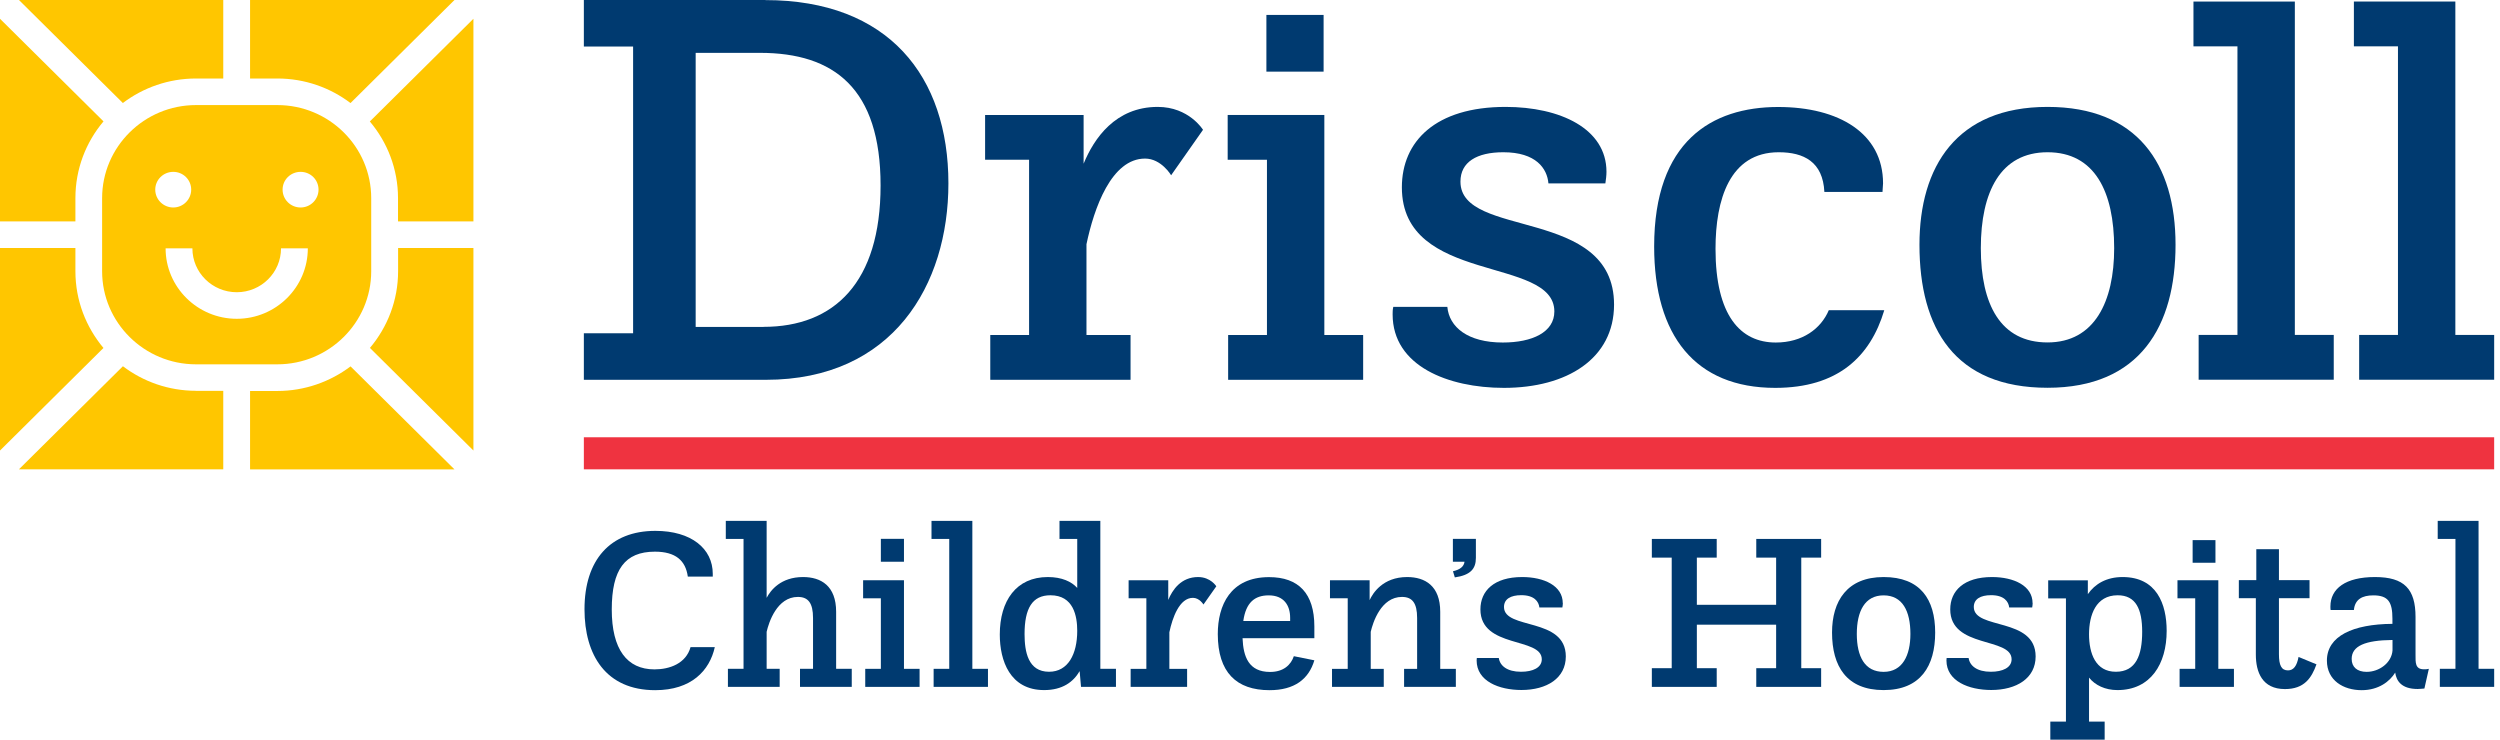
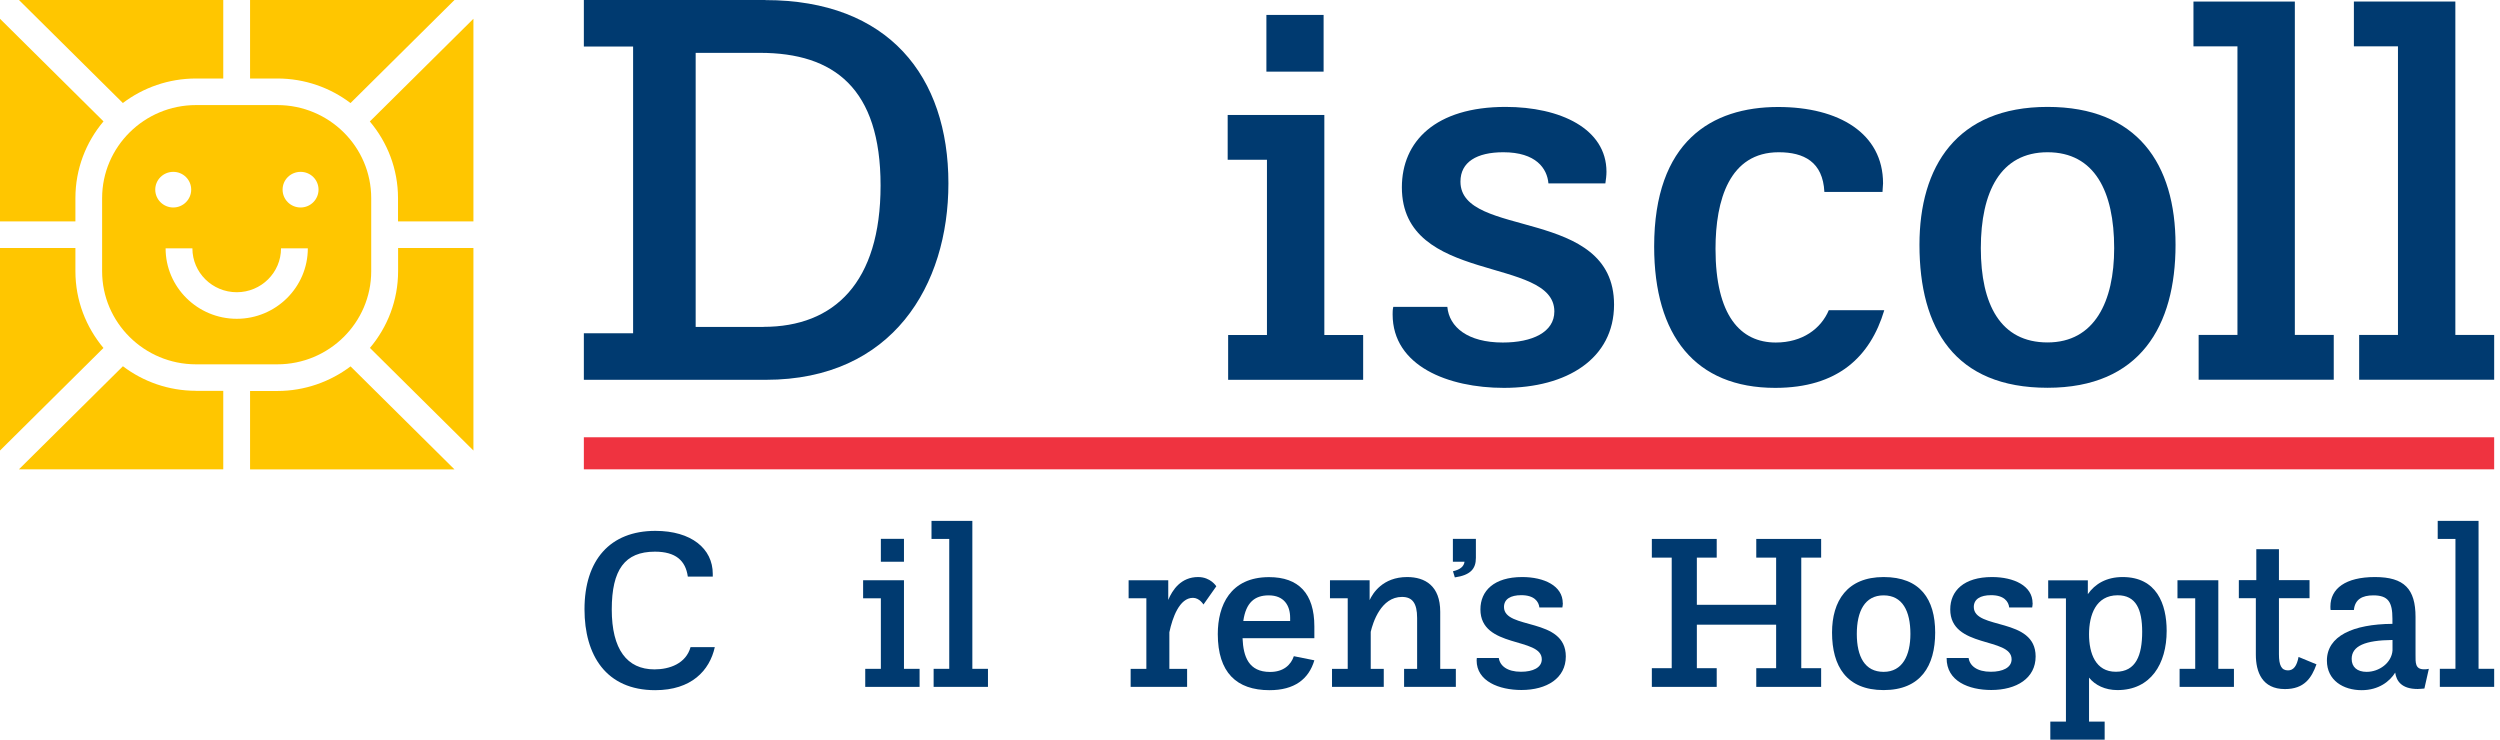
<svg xmlns="http://www.w3.org/2000/svg" width="311" height="92" viewBox="0 0 311 92" fill="none">
  <g clip-path="url(#clip0_29_1089)">
    <path d="M85.909 80.49C85.334 82.553 83.299 83.271 81.414 83.271C77.988 83.271 76.103 80.764 76.103 75.818C76.103 70.872 77.724 68.627 81.472 68.627C84.047 68.627 85.288 69.732 85.564 71.727H88.668V71.385C88.668 68.251 86.001 66.04 81.529 66.04C75.896 66.04 72.712 69.664 72.712 75.795C72.712 81.493 75.379 85.858 81.506 85.858C86.012 85.858 88.277 83.419 88.921 80.502H85.92L85.909 80.49Z" fill="#003A70" />
-     <path d="M90.553 83.202H92.496V67.043H90.289V64.798H95.37V74.371C95.864 73.425 97.14 71.784 99.899 71.784C102.13 71.784 104.015 72.878 104.015 76.103V83.202H105.958V85.447H99.52V83.202H101.141V76.878C101.141 75.009 100.532 74.257 99.256 74.257C96.646 74.257 95.634 77.447 95.37 78.598V83.202H96.991V85.447H90.553V83.202Z" fill="#003A70" />
    <path d="M107.636 83.203H109.579V74.428H107.372V72.183H112.453V83.203H114.396V85.448H107.636V83.203Z" fill="#003A70" />
    <path d="M116.143 83.202H118.086V67.043H115.879V64.798H120.96V83.202H122.903V85.447H116.143V83.202Z" fill="#003A70" />
-     <path d="M134.307 83.487C133.525 84.843 132.157 85.846 129.892 85.846C125.627 85.846 124.374 82.165 124.374 78.94C124.374 74.747 126.409 71.784 130.352 71.784C132.088 71.784 133.307 72.353 134.008 73.14V67.043H131.801V64.798H136.882V83.202H138.825V85.447H134.479L134.307 83.487ZM134.008 78.484C134.008 76.638 133.548 74.051 130.674 74.051C128.409 74.051 127.455 75.692 127.455 78.883C127.455 81.071 127.892 83.567 130.502 83.567C132.881 83.567 134.008 81.356 134.008 78.473V78.484Z" fill="#003A70" />
    <path d="M140.664 83.203H142.607V74.428H140.4V72.183H145.331V74.633C145.849 73.368 146.929 71.784 149.044 71.784C150.608 71.784 151.309 72.935 151.309 72.935L149.711 75.203C149.711 75.203 149.217 74.371 148.401 74.371C146.722 74.371 145.849 76.844 145.469 78.656V83.203H147.676V85.448H140.652V83.203H140.664Z" fill="#003A70" />
    <path d="M163.506 82.142C162.805 84.501 161.012 85.858 157.931 85.858C153.815 85.858 151.493 83.647 151.493 78.872C151.493 75.339 153.033 71.795 157.873 71.795C161.529 71.795 163.506 73.812 163.506 77.926V79.396H154.574C154.666 81.698 155.333 83.59 158 83.59C159.655 83.59 160.586 82.724 160.954 81.63L163.506 82.142ZM160.494 77.254V76.855C160.494 75.305 159.713 74.063 157.827 74.063C156.091 74.063 154.988 74.952 154.666 77.254H160.494Z" fill="#003A70" />
    <path d="M165.713 83.203H167.656V74.428H165.449V72.183H170.381V74.656C170.76 73.824 172.002 71.784 175.048 71.784C177.278 71.784 179.164 72.878 179.164 76.103V83.203H181.107V85.448H174.669V83.203H176.29V76.878C176.29 75.009 175.68 74.257 174.404 74.257C171.795 74.257 170.783 77.448 170.519 78.599V83.203H172.14V85.448H165.702V83.203H165.713Z" fill="#003A70" />
    <path d="M205.489 83.123H207.961V69.368H205.489V67.043H213.559V69.368H211.088V75.237H220.951V69.368H218.48V67.043H226.55V69.368H224.078V83.123H226.55V85.448H218.48V83.123H220.951V77.71H211.088V83.123H213.559V85.448H205.489V83.123Z" fill="#003A70" />
    <path d="M227.906 78.69C227.906 74.781 229.769 71.784 234.321 71.784C238.873 71.784 240.736 74.541 240.736 78.69C240.736 82.838 238.931 85.846 234.321 85.846C229.711 85.846 227.906 82.883 227.906 78.69ZM237.655 78.861C237.655 76.012 236.666 74.063 234.321 74.063C231.976 74.063 230.987 76.046 230.987 78.861C230.987 81.675 231.976 83.579 234.321 83.579C236.666 83.579 237.655 81.539 237.655 78.861Z" fill="#003A70" />
    <path d="M255.06 89.767H257.003V74.439H254.795V72.194H259.727V73.915C260.624 72.616 262.072 71.784 264.05 71.784C268.292 71.784 269.533 75.145 269.533 78.484C269.533 82.599 267.533 85.846 263.417 85.846C261.877 85.846 260.635 85.242 259.876 84.296V89.767H261.819V92.012H255.06V89.767ZM266.487 78.599C266.487 75.784 265.705 74.052 263.44 74.052C260.716 74.052 259.876 76.524 259.876 78.906C259.876 81.288 260.693 83.567 263.21 83.567C265.728 83.567 266.487 81.493 266.487 78.587V78.599Z" fill="#003A70" />
    <path d="M271.142 83.203H273.085V74.428H270.878V72.183H275.959V83.203H277.902V85.448H271.142V83.203Z" fill="#003A70" />
    <path d="M301.538 83.26C300.434 83.26 300.492 82.428 300.492 81.448V76.752C300.492 73.277 299.1 71.784 295.445 71.784C291.789 71.784 289.904 73.22 289.904 75.442C289.904 75.59 289.904 75.727 289.927 75.886H292.824C292.95 74.553 293.87 74.063 295.238 74.063C297.1 74.063 297.618 74.895 297.618 76.969V77.607C292.686 77.641 289.467 79.134 289.467 82.177C289.467 84.65 291.525 85.858 293.789 85.858C295.905 85.858 297.296 84.764 297.962 83.67C298.112 84.707 298.744 85.71 300.756 85.71C301.009 85.71 301.273 85.675 301.595 85.653L302.147 83.203C301.917 83.26 301.71 83.26 301.538 83.26ZM297.629 80.912C297.514 82.462 295.974 83.579 294.41 83.579C293.226 83.579 292.548 82.975 292.548 81.972C292.548 80.353 294.226 79.647 297.629 79.613V80.912Z" fill="#003A70" />
    <path d="M303.515 83.202H305.458V67.043H303.251V64.798H308.332V83.202H310.275V85.447H303.515V83.202Z" fill="#003A70" />
    <path d="M112.453 67.031H109.579V69.88H112.453V67.031Z" fill="#003A70" />
-     <path d="M275.603 67.191H272.763V70.006H275.603V67.191Z" fill="#003A70" />
    <path d="M194.407 75.031C194.407 72.878 192.085 71.784 189.361 71.784C185.854 71.784 184.164 73.504 184.164 75.806C184.164 80.695 191.798 79.225 191.798 82.017C191.798 83.054 190.694 83.567 189.211 83.567C187.498 83.567 186.59 82.826 186.452 81.858H183.716C183.705 81.972 183.693 82.063 183.693 82.154C183.693 84.741 186.475 85.835 189.269 85.835C192.43 85.835 194.787 84.365 194.787 81.664C194.787 76.741 187.096 78.382 187.096 75.51C187.096 74.53 187.912 74.04 189.246 74.04C190.867 74.04 191.418 74.838 191.499 75.567H194.361C194.384 75.385 194.419 75.203 194.419 75.009L194.407 75.031Z" fill="#003A70" />
-     <path d="M252.852 75.031C252.852 72.878 250.53 71.784 247.806 71.784C244.299 71.784 242.61 73.504 242.61 75.806C242.61 80.695 250.243 79.225 250.243 82.017C250.243 83.054 249.139 83.567 247.656 83.567C245.943 83.567 245.035 82.826 244.897 81.858H242.161C242.15 81.972 242.138 82.063 242.138 82.154C242.138 84.741 244.92 85.835 247.714 85.835C250.875 85.835 253.232 84.365 253.232 81.664C253.232 76.741 245.541 78.382 245.541 75.51C245.541 74.53 246.357 74.04 247.691 74.04C249.312 74.04 249.864 74.838 249.944 75.567H252.806C252.829 75.385 252.864 75.203 252.864 75.009L252.852 75.031Z" fill="#003A70" />
+     <path d="M252.852 75.031C252.852 72.878 250.53 71.784 247.806 71.784C244.299 71.784 242.61 73.504 242.61 75.806C242.61 80.695 250.243 79.225 250.243 82.017C250.243 83.054 249.139 83.567 247.656 83.567C245.943 83.567 245.035 82.826 244.897 81.858H242.161C242.138 84.741 244.92 85.835 247.714 85.835C250.875 85.835 253.232 84.365 253.232 81.664C253.232 76.741 245.541 78.382 245.541 75.51C245.541 74.53 246.357 74.04 247.691 74.04C249.312 74.04 249.864 74.838 249.944 75.567H252.806C252.829 75.385 252.864 75.203 252.864 75.009L252.852 75.031Z" fill="#003A70" />
    <path d="M183.613 67.031H180.739V69.88H182.187C182.107 70.462 181.67 70.849 180.75 71.065L180.98 71.829C182.923 71.544 183.601 70.769 183.601 69.402V69.333V67.031H183.613Z" fill="#003A70" />
    <path d="M285.938 81.732C285.731 82.826 285.328 83.396 284.627 83.396C283.811 83.396 283.501 82.769 283.501 81.379V74.416H287.306V72.171H283.501V68.319H280.684V72.171H278.511V74.416H280.627V81.436C280.627 83.59 281.408 85.721 284.248 85.721C286.65 85.721 287.559 84.342 288.168 82.644L285.938 81.721V81.732Z" fill="#003A70" />
-     <path d="M144.021 13.299C138.756 13.299 136.089 17.231 134.801 20.365V14.302H122.546V19.875H128.018V41.675H123.19V47.248H140.641V41.675H135.157V30.382C136.1 25.881 138.261 19.727 142.446 19.727C144.469 19.727 145.688 21.801 145.688 21.801L149.654 16.148C149.654 16.148 147.918 13.299 144.021 13.299Z" fill="#003A70" />
    <path d="M164.748 41.675V14.302H152.723V19.874H157.609V41.675H152.781V47.248H169.576V41.675H164.748Z" fill="#003A70" />
    <path d="M181.681 22.587C181.681 20.16 183.705 18.94 187.015 18.94C191.085 18.94 192.464 20.957 192.625 22.815H199.707C199.776 22.336 199.845 21.858 199.845 21.368C199.845 16 194.085 13.299 187.291 13.299C178.577 13.299 174.393 17.584 174.393 23.305C174.393 35.453 193.361 31.806 193.361 38.747C193.361 41.322 190.625 42.61 186.946 42.61C182.578 42.61 180.279 40.684 180.049 38.177H173.324C173.243 38.53 173.243 38.815 173.243 39.111C173.243 45.539 180.164 48.251 187.084 48.251C194.948 48.251 200.788 44.604 200.788 37.892C200.788 25.664 181.681 29.744 181.681 22.599V22.587Z" fill="#003A70" />
    <path d="M234.321 38.587H227.504C226.527 40.9 224.216 42.61 220.905 42.61C216.502 42.61 213.41 39.248 213.41 30.952C213.41 24.878 215.146 18.94 221.273 18.94C224.389 18.94 226.768 20.125 226.952 23.875H234.183C234.183 23.533 234.252 23.134 234.252 22.815C234.252 16.593 228.769 13.31 221.204 13.31C212.916 13.31 205.777 17.595 205.777 30.667C205.777 41.755 210.892 48.251 220.836 48.251C228.619 48.251 232.666 44.388 234.402 38.598H234.333L234.321 38.587Z" fill="#003A70" />
    <path d="M254.715 13.299C243.391 13.299 238.781 20.73 238.781 30.45C238.781 40.889 243.184 48.239 254.715 48.239C266.245 48.239 270.637 40.524 270.637 30.45C270.637 20.376 265.877 13.299 254.715 13.299ZM254.715 42.599C248.863 42.599 246.415 37.88 246.415 30.872C246.415 23.863 248.863 18.94 254.715 18.94C260.566 18.94 263.003 23.806 263.003 30.872C263.003 37.527 260.555 42.599 254.715 42.599Z" fill="#003A70" />
    <path d="M285.478 41.675V0.194H272.867V5.766H278.339V41.664H273.511V47.237H290.318V41.664H285.478V41.675Z" fill="#003A70" />
    <path d="M305.446 41.675V0.194H292.824V5.766H298.307V41.664H293.479V47.237H310.275V41.664H305.446V41.675Z" fill="#003A70" />
    <path d="M164.656 1.857H157.54V8.912H164.656V1.857Z" fill="#003A70" />
    <path d="M95.198 0H72.631V5.789H78.758V41.459H72.631V47.248H95.267C111.062 47.248 117.982 35.453 117.982 22.815C117.982 9.516 110.556 0.011 95.198 0.011V0ZM94.979 40.672H86.541V6.575H94.542C103.762 6.575 109.544 10.997 109.544 23.077C109.544 35.157 103.774 40.661 94.979 40.661V40.672Z" fill="#003A70" />
    <path d="M12.875 43.282L0 56.046V30.849H9.381V33.744C9.381 37.379 10.703 40.695 12.875 43.294V43.282Z" fill="#FFC600" />
    <path d="M9.381 27.544H0V2.336L12.875 15.1C10.691 17.687 9.381 21.015 9.381 24.638V27.533V27.544Z" fill="#FFC600" />
    <path d="M15.29 12.82L2.357 0H27.774V9.766H24.383C20.968 9.766 17.807 10.906 15.278 12.82H15.29Z" fill="#FFC600" />
    <path d="M24.383 48.627H27.774V58.382H2.357L15.29 45.561C17.819 47.476 20.968 48.615 24.394 48.615L24.383 48.627Z" fill="#FFC600" />
    <path d="M34.499 13.071H24.383C17.945 13.071 12.703 18.268 12.703 24.65V33.744C12.703 40.125 17.945 45.322 24.383 45.322H34.499C40.937 45.322 46.179 40.125 46.179 33.744V24.65C46.179 18.268 40.948 13.071 34.499 13.071ZM19.313 23.59C19.313 22.37 20.313 21.379 21.555 21.379C22.796 21.379 23.785 22.37 23.785 23.59C23.785 24.809 22.785 25.812 21.555 25.812C20.325 25.812 19.313 24.821 19.313 23.59ZM29.453 39.658C24.578 39.658 20.601 35.727 20.601 30.895H23.934C23.934 33.903 26.406 36.353 29.453 36.353C32.499 36.353 34.959 33.903 34.959 30.895H38.293C38.293 35.727 34.327 39.658 29.453 39.658ZM37.396 25.812C36.155 25.812 35.154 24.821 35.154 23.59C35.154 22.359 36.155 21.379 37.396 21.379C38.638 21.379 39.626 22.37 39.626 23.59C39.626 24.809 38.626 25.812 37.396 25.812Z" fill="#FFC600" />
    <path d="M43.604 45.573L56.537 58.393H31.108V48.638H34.499C37.913 48.638 41.075 47.487 43.604 45.584V45.573Z" fill="#FFC600" />
    <path d="M34.499 9.766H31.108V0H56.537L43.604 12.82C41.075 10.906 37.925 9.766 34.499 9.766Z" fill="#FFC600" />
    <path d="M58.894 2.336V27.544H49.513V24.65C49.513 21.026 48.191 17.698 46.007 15.111L58.882 2.348L58.894 2.336Z" fill="#FFC600" />
    <path d="M49.513 30.849H58.894V56.045L46.018 43.282C48.202 40.695 49.524 37.367 49.524 33.732V30.837L49.513 30.849Z" fill="#FFC600" />
    <path d="M310.274 54.393H72.631V58.382H310.274V54.393Z" fill="#EF3340" />
  </g>
  <defs>
    <clipPath id="clip0_29_1089">
      <rect width="310.275" height="92" fill="white" />
    </clipPath>
  </defs>
</svg>